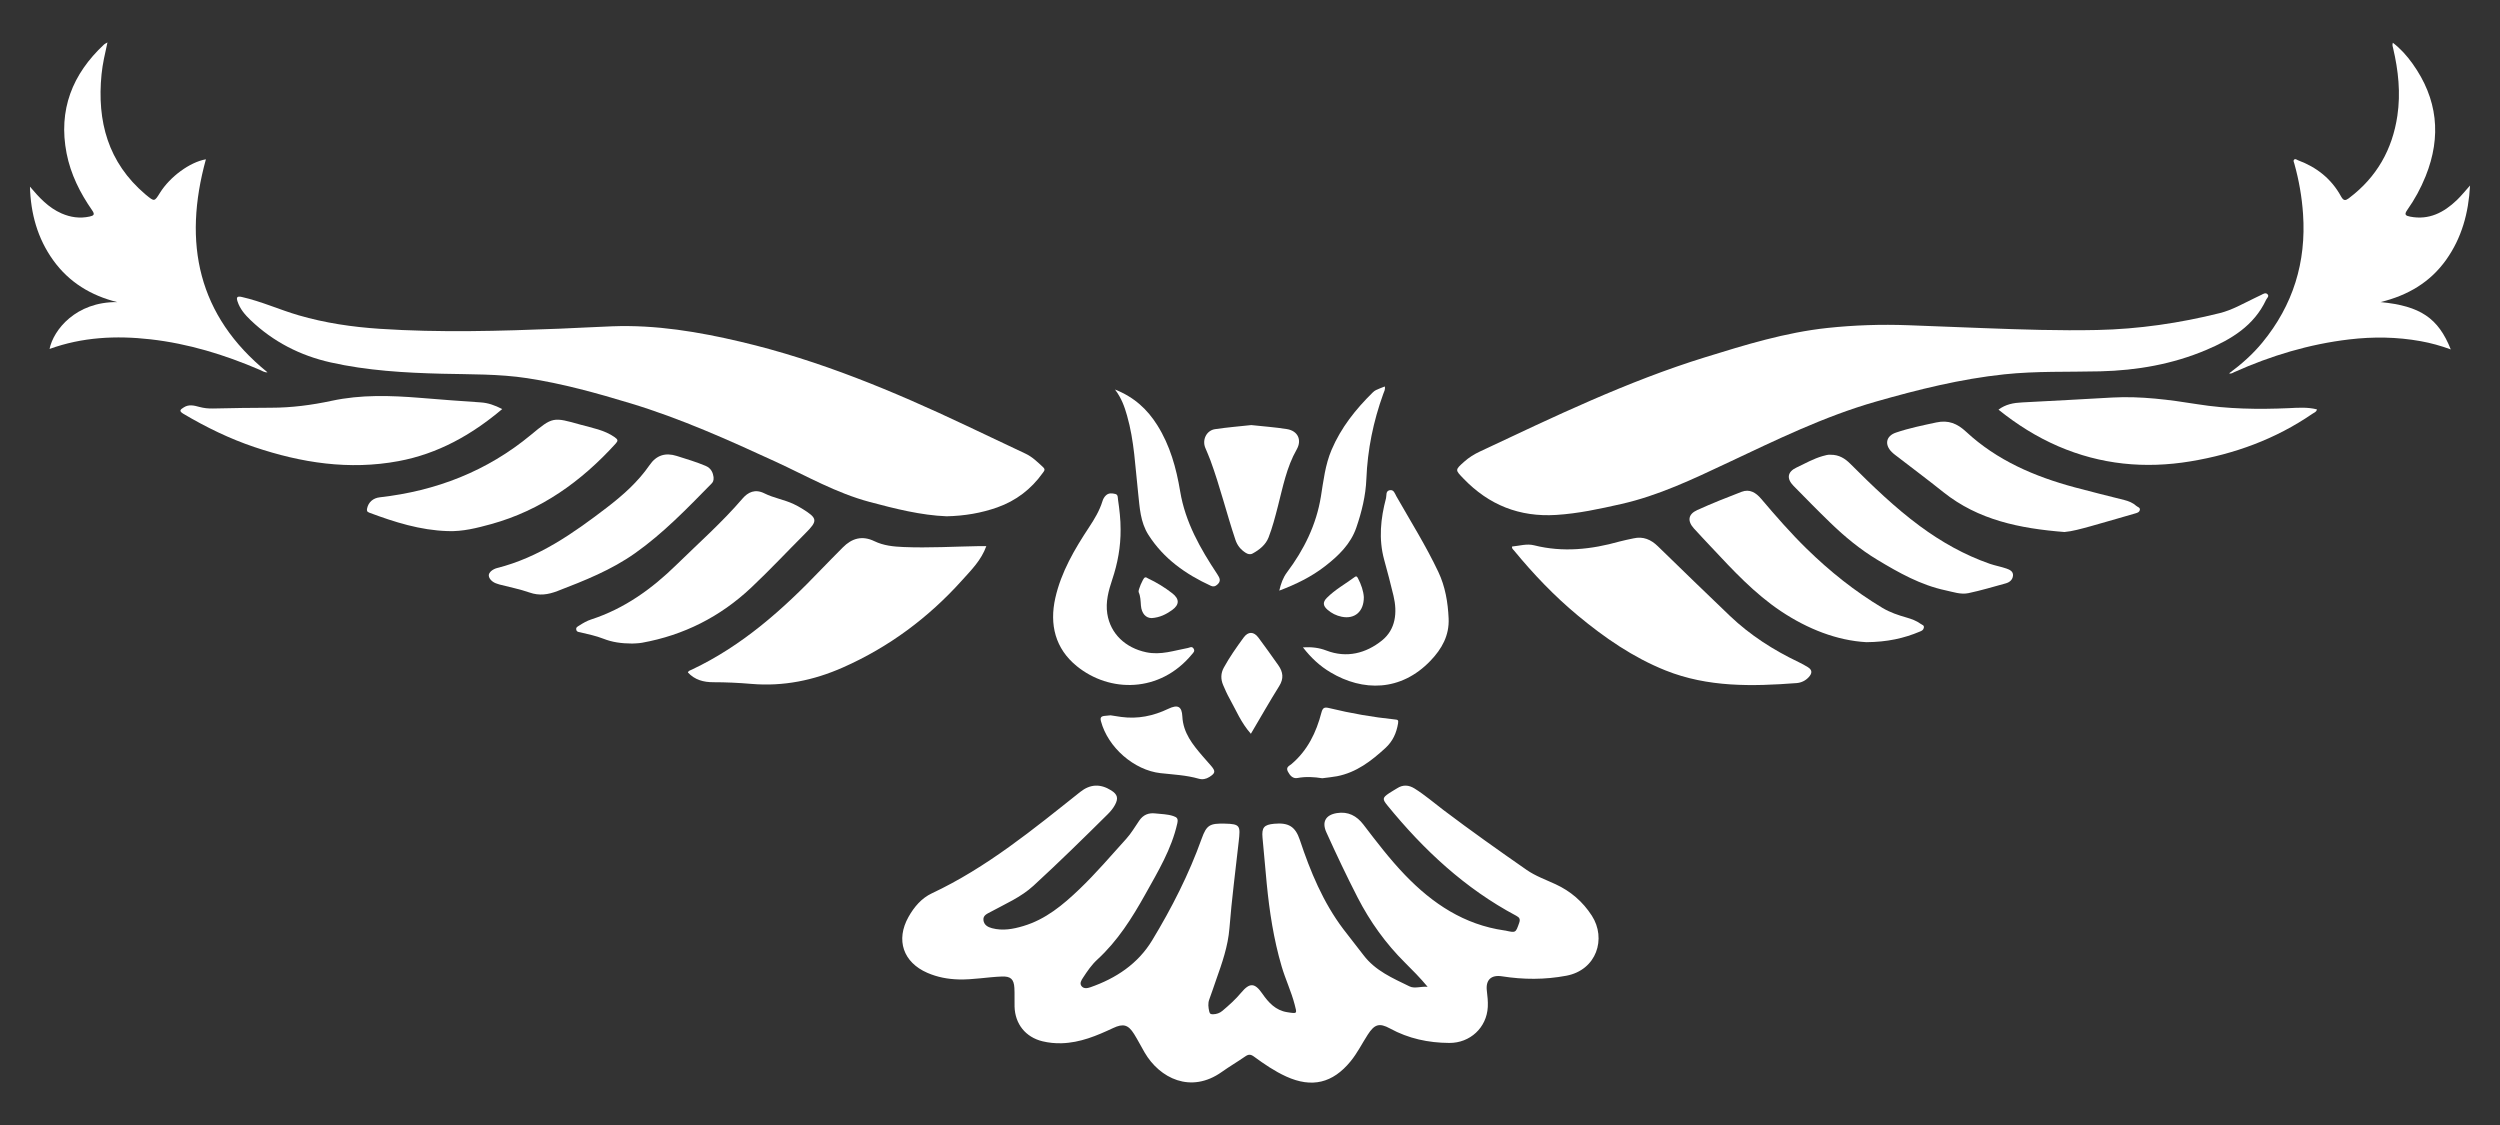
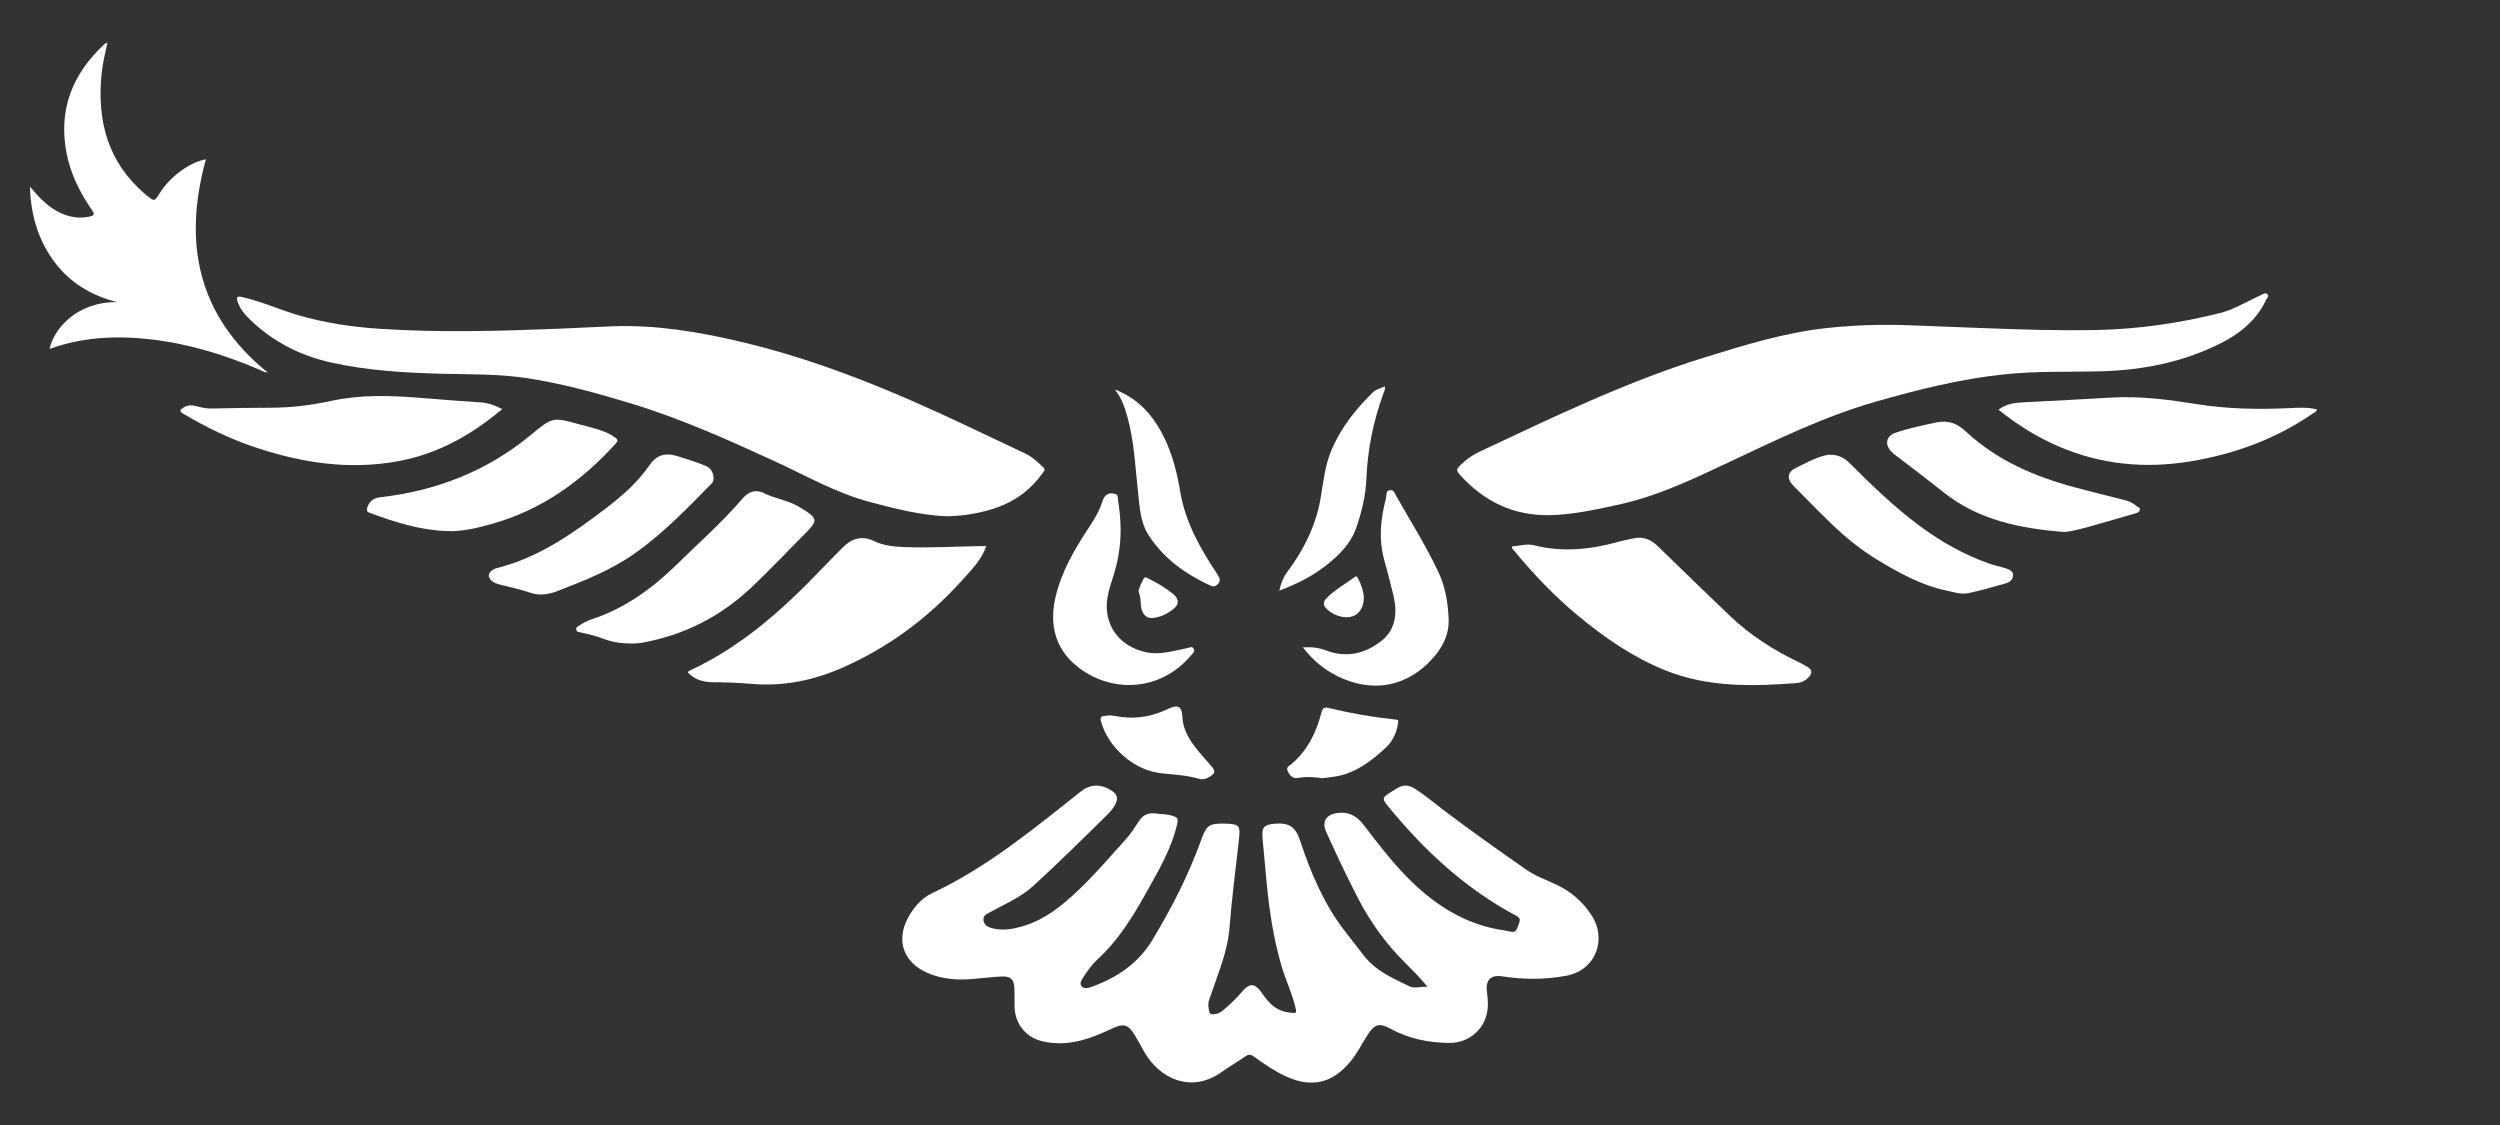
<svg xmlns="http://www.w3.org/2000/svg" version="1.1" id="Layer_1" x="0px" y="0px" viewBox="0 0 1001.52 450.7" style="enable-background:new 0 0 1001.52 450.7;" xml:space="preserve">
  <rect x="0" y="0" width="1001.52" height="450.7" fill="#333333" stroke="none" />
  <style type="text/css">
	.st0{fill:#FFFFFF;}
</style>
  <g id="_x32_Obn2Y.tif">
    <g>
      <path class="st0" d="M571.92,395.32c-3.08-3.69-6.05-6.67-9.05-9.65c-7.74-7.68-14.02-16.44-19.01-26.15    c-4.41-8.58-8.53-17.3-12.51-26.09c-1.88-4.14-0.3-6.98,4.22-7.7c4.49-0.72,7.92,1.07,10.62,4.6c5.31,6.95,10.61,13.9,16.69,20.22    c11.01,11.44,23.67,19.88,39.77,22.19c0.16,0.02,0.33,0.03,0.49,0.07c4.14,0.92,4.04,0.89,5.44-3.04    c0.54-1.53,0.19-2.19-1.16-2.91c-20.5-10.89-37.09-26.38-51.64-44.23c-2.06-2.53-1.96-3.07,0.71-4.87    c1.03-0.7,2.14-1.28,3.19-1.96c2.37-1.54,4.71-1.35,7.03,0.1c4.11,2.57,7.76,5.74,11.61,8.65c10.9,8.24,22.04,16.13,33.25,23.93    c3.6,2.5,7.69,3.93,11.6,5.75c6.06,2.8,10.9,6.98,14.52,12.58c5.95,9.2,1.92,21.78-10.18,24.07c-8.67,1.63-17.19,1.59-25.81,0.24    c-4.33-0.68-6.58,1.44-6.06,5.78c0.26,2.16,0.49,4.3,0.38,6.47c-0.42,8.33-7.12,14.5-15.43,14.44    c-8.39-0.06-16.31-1.73-23.74-5.79c-4.32-2.36-6.24-1.68-8.92,2.48c-2.3,3.56-4.18,7.38-6.89,10.69    c-7.16,8.74-15.5,10.74-25.77,6.07c-4.65-2.12-8.84-4.99-12.93-7.99c-1.31-0.96-2.2-0.96-3.49-0.06c-3.07,2.14-6.32,4.03-9.37,6.2    c-12.41,8.84-24.92,2.58-30.96-7.81c-1.42-2.44-2.7-4.97-4.2-7.37c-2.36-3.78-4.37-4.27-8.38-2.39    c-6.57,3.08-13.22,5.89-20.66,6.09c-2.61,0.07-5.16-0.18-7.68-0.79c-6.74-1.65-10.96-6.91-11.16-13.87    c-0.07-2.5,0.07-5.01-0.07-7.5c-0.2-3.57-1.53-4.71-5.07-4.57c-5.74,0.22-11.4,1.31-17.18,1.17c-4.4-0.11-8.58-0.9-12.6-2.64    c-9.71-4.21-12.75-13.18-7.57-22.4c2.25-4.01,5.23-7.52,9.36-9.46c22.02-10.34,40.6-25.65,59.44-40.62    c3.98-3.16,8.05-3.34,12.38-0.63c2.57,1.61,2.99,3.18,1.52,5.86c-0.76,1.4-1.77,2.61-2.91,3.73    c-9.76,9.68-19.58,19.31-29.71,28.61c-5.06,4.64-11.3,7.28-17.2,10.5c-1.39,0.76-3.08,1.35-2.85,3.32c0.22,1.9,1.75,2.76,3.43,3.2    c4.26,1.13,8.43,0.36,12.52-0.86c8.98-2.67,15.92-8.48,22.52-14.8c6.63-6.35,12.57-13.33,18.72-20.13c2-2.2,3.52-4.84,5.22-7.31    c1.57-2.29,3.66-3.2,6.44-2.88c2.39,0.28,4.8,0.26,7.14,1.03c1.59,0.52,2.09,1.05,1.66,2.98c-2.32,10.34-7.72,19.24-12.77,28.31    c-5.33,9.55-11.11,18.76-19.28,26.24c-2.27,2.08-4.02,4.66-5.71,7.25c-0.7,1.07-1.49,2.29-0.56,3.42c0.88,1.07,2.3,0.83,3.51,0.41    c10.29-3.59,19.06-9.4,24.75-18.81c7.84-12.95,14.71-26.43,19.83-40.73c1.98-5.53,3.33-6.13,9.23-6.01    c6.27,0.13,6.31,0.87,5.61,7.15c-1.28,11.58-2.8,23.14-3.72,34.76c-0.57,7.22-2.95,13.96-5.34,20.7c-0.92,2.59-1.75,5.2-2.72,7.77    c-0.63,1.66-0.39,3.24-0.03,4.89c0.22,0.99,0.71,1.13,1.58,1.1c1.39-0.05,2.59-0.46,3.66-1.35c2.68-2.25,5.27-4.58,7.53-7.28    c3.45-4.13,5.47-4.01,8.51,0.39c2.48,3.58,5.34,6.68,9.9,7.4c4.24,0.67,3.99,0.64,3.04-3.05c-1.35-5.22-3.71-10.13-5.23-15.33    c-3.18-10.83-4.87-21.91-5.96-33.11c-0.6-6.13-1.16-12.27-1.69-18.41c-0.36-4.09,0.6-5.2,4.69-5.58    c5.69-0.52,8.45,1.06,10.26,6.47c4.23,12.69,9.29,24.95,17.41,35.72c2.65,3.52,5.45,6.94,8.11,10.46    c4.73,6.25,11.69,9.21,18.4,12.49C566.69,396.17,569.08,395.1,571.92,395.32z" />
      <path class="st0" d="M794.71,131.45c15.15,0.57,30.31,1.07,45.47,0.75c16.61-0.35,32.99-2.75,49.1-6.77    c4.94-1.23,9.37-3.82,13.94-6.01c0.9-0.43,1.81-0.85,2.7-1.3c0.82-0.42,1.75-1.04,2.5-0.2c0.72,0.8-0.28,1.51-0.61,2.2    c-4.85,10.38-13.93,15.82-23.89,20.04c-13.57,5.76-27.86,8.24-42.54,8.6c-12.81,0.31-25.65-0.15-38.44,1.2    c-17.53,1.85-34.51,6.09-51.41,10.92c-20.82,5.95-40.13,15.44-59.61,24.61c-13.76,6.48-27.52,13.06-42.47,16.43    c-8.59,1.94-17.19,3.82-26.05,4.37c-14.67,0.91-26.91-3.97-37.06-14.5c-3.44-3.57-3.53-3.46,0.23-6.83c1.88-1.68,4-3,6.26-4.06    c29.56-13.89,58.99-28.11,90.3-37.79c16.04-4.96,32.1-9.92,48.91-11.72c10.78-1.15,21.6-1.5,32.43-1.1    C774.57,130.66,784.64,131.06,794.71,131.45z" />
      <path class="st0" d="M379.23,206.83c-10.25-0.4-20.55-3-30.86-5.75c-13.31-3.55-25.17-10.36-37.52-16.06    c-19.04-8.77-38.13-17.35-58.24-23.44c-13.61-4.12-27.3-7.93-41.4-10.08c-11.33-1.73-22.75-1.5-34.15-1.78    c-14.99-0.38-29.96-1.24-44.64-4.54c-12.15-2.73-22.97-8.26-32.03-16.93c-2.21-2.12-4.27-4.47-5.24-7.5    c-0.51-1.59-0.26-2.23,1.72-1.78c7.82,1.76,15.11,5.11,22.77,7.34c10.6,3.09,21.46,4.68,32.43,5.41c24.06,1.6,48.13,0.9,72.2-0.05    c6.99-0.28,13.97-0.69,20.97-0.95c17.55-0.66,34.6,2.2,51.62,6.22c31.44,7.42,60.99,19.74,90.04,33.47    c7.97,3.77,15.92,7.56,23.89,11.31c2.77,1.3,4.89,3.4,7.09,5.45c1.06,0.98,0.36,1.58-0.15,2.3c-4.63,6.5-10.71,11.14-18.22,13.8    C393.12,205.52,386.49,206.67,379.23,206.83z" />
      <path class="st0" d="M12,74.77c3.66,4.34,7.4,8.43,12.67,10.73c3.6,1.57,7.31,2.1,11.2,1.26c1.74-0.38,2.21-0.83,1.05-2.5    c-4.84-6.95-8.6-14.45-10.24-22.82c-3.39-17.4,2.28-31.75,15.02-43.63c0.28-0.26,0.67-0.41,1.35-0.81    c-0.98,4.47-1.96,8.57-2.37,12.77c-1.87,18.82,2.59,35.34,17.51,48.05c0.13,0.11,0.26,0.21,0.39,0.32    c3.28,2.68,3.28,2.68,5.49-0.87c4.01-6.45,11.96-12.32,18.42-13.45c-9.24,33.5-3.36,62.6,24.68,85.35    c-1.21,0.09-2.17-0.6-3.16-1.03c-14.05-6.04-28.57-10.49-43.8-12.21c-13.7-1.55-27.25-0.89-40.36,3.87    c1.57-7.65,10.56-18.94,27.09-18.77c-10.49-2.63-19.25-7.9-25.61-16.75C15.01,95.49,12.29,85.53,12,74.77z" />
-       <path class="st0" d="M953.67,121.02c15.95,1.53,23.15,6.43,28.13,18.96c-4.06-1.49-8-2.57-12.04-3.3    c-9.5-1.72-19.03-1.84-28.6-0.71c-16.08,1.89-31.37,6.51-46.11,13.11c-0.57,0.25-1.12,0.77-2.05,0.48    c4.98-3.67,9.49-7.67,13.33-12.35c12.31-14.98,17.61-32.18,16.29-51.49c-0.47-6.83-1.64-13.53-3.48-20.12    c-0.15-0.54-0.56-1.18-0.1-1.64c0.51-0.51,1.07,0.06,1.58,0.25c7.46,2.76,13.37,7.44,17.2,14.44c1.11,2.03,1.89,1.71,3.33,0.62    c10.99-8.31,17.26-19.39,19.26-32.92c1.35-9.1,0.39-18.1-1.7-27c-0.15-0.64-0.44-1.26-0.12-2.23c3.13,2.41,5.65,5.24,7.86,8.33    c10.08,14.07,11.72,29.15,5.27,45.16c-1.93,4.8-4.4,9.33-7.38,13.55c-1.29,1.83-0.64,2.27,1.2,2.63    c7.56,1.46,13.48-1.65,18.7-6.64c1.77-1.7,3.31-3.64,5.28-5.84c-0.6,11.08-3.34,20.99-9.58,29.78    C973.6,112.99,964.81,118.27,953.67,121.02z" />
      <path class="st0" d="M605.75,218.94c2.91-0.26,5.89-1.23,8.81-0.49c11.59,2.92,22.95,1.66,34.25-1.52    c1.84-0.52,3.73-0.83,5.59-1.26c3.87-0.89,6.99,0.48,9.73,3.14c9.63,9.34,19.22,18.72,28.94,27.97    c8.09,7.7,17.39,13.65,27.45,18.45c1.27,0.61,2.51,1.29,3.71,2.03c1.91,1.17,1.75,2.52,0.33,4.05c-1.33,1.43-3.03,2.2-4.85,2.34    c-17.77,1.35-35.52,1.72-52.46-5.06c-13.02-5.21-24.45-13.11-35.2-22.04c-9.39-7.8-17.77-16.58-25.51-26    C606.2,220.12,605.6,219.82,605.75,218.94z" />
      <path class="st0" d="M395.13,218.78c-2.05,5.68-6.01,9.56-9.66,13.62c-13.47,15.01-29.3,26.81-47.79,34.99    c-11.7,5.18-23.85,7.67-36.68,6.58c-5.06-0.43-10.15-0.67-15.22-0.67c-3.96,0-7.4-0.92-10.2-3.9c0.21-0.72,1.02-0.89,1.64-1.18    c20.15-9.54,36.43-24.07,51.64-39.98c2.88-3.01,5.84-5.95,8.76-8.92c3.65-3.71,7.79-4.88,12.67-2.52    c3.67,1.78,7.67,2.18,11.66,2.34c10.16,0.43,20.32-0.2,30.48-0.37C393.25,218.77,394.08,218.78,395.13,218.78z" />
      <path class="st0" d="M201.2,163.87c-12.39,10.45-25.83,17.93-41.54,20.86c-19.77,3.68-38.93,0.7-57.73-5.63    c-9.97-3.35-19.36-7.95-28.41-13.29c-2.08-1.23-1.2-1.77,0.12-2.62c2.07-1.33,4.2-0.72,6.27-0.16c1.79,0.48,3.56,0.66,5.42,0.62    c7.75-0.16,15.49-0.31,23.24-0.31c8.2,0,16.3-1.06,24.27-2.77c11.82-2.54,23.65-2.14,35.55-1.18c8.05,0.65,16.1,1.3,24.16,1.81    C195.53,161.39,198.19,162.33,201.2,163.87z" />
      <path class="st0" d="M800.61,164.11c2.89-2.17,6.07-2.74,9.49-2.9c12.06-0.56,24.1-1.33,36.15-1.96    c11.46-0.61,22.77,0.88,34.03,2.68c12.16,1.94,24.35,2.12,36.6,1.58c3.74-0.17,7.48-0.48,11.3,0.49    c-0.18,1.06-1.15,1.31-1.83,1.78c-14.79,10.14-31.19,16.11-48.82,19.04c-18.28,3.03-35.95,1.31-53-6.05    C815.85,175.01,807.94,170.02,800.61,164.11z" />
      <path class="st0" d="M253.25,257.81c-4.44-0.02-8.03-0.56-11.49-1.92c-3.02-1.19-6.21-1.83-9.36-2.59    c-0.64-0.15-1.33-0.11-1.53-0.99c-0.23-1,0.48-1.26,1.11-1.67c1.54-1,3.13-1.93,4.87-2.49c13.29-4.32,24.27-12.23,34.13-21.88    c8.92-8.73,18.3-17,26.45-26.51c2.23-2.6,5.06-4,8.83-2.1c3.69,1.85,7.92,2.49,11.68,4.27c1.12,0.53,2.23,1.12,3.29,1.78    c6.39,3.94,6.49,4.87,1.34,10.01c-7.24,7.24-14.24,14.73-21.7,21.75c-12.34,11.61-26.94,19-43.66,22.02    C255.69,257.76,254.09,257.75,253.25,257.81z" />
-       <path class="st0" d="M747.69,257.26c-11.72-0.66-23.44-5.21-34.22-12.4c-10.62-7.09-19.22-16.4-27.88-25.65    c-2.33-2.49-4.69-4.96-6.98-7.49c-2.71-3-2.37-5.72,1.32-7.39c5.82-2.64,11.77-5.01,17.74-7.3c3.25-1.25,5.76,0.31,7.87,2.8    c5.88,6.92,11.83,13.76,18.34,20.11c9.21,8.99,19.19,16.97,30.25,23.59c3.04,1.82,6.32,2.91,9.68,3.87    c1.99,0.57,3.96,1.29,5.66,2.54c0.54,0.4,1.48,0.51,1.22,1.6c-0.2,0.87-0.8,1.15-1.52,1.45    C762.73,255.72,756.04,257.2,747.69,257.26z" />
      <path class="st0" d="M179.35,212.76c-10.97-0.33-21.25-3.58-31.41-7.38c-0.95-0.35-1.05-0.84-0.88-1.69    c0.52-2.49,2.4-4.16,5.05-4.46c22.61-2.56,42.99-10.44,60.63-25.06c8.69-7.21,8.79-7.15,19.8-4.05c4.69,1.32,9.58,2.11,13.73,5.04    c1.33,0.94,1.4,1.43,0.33,2.6c-13.77,15.14-29.86,26.68-49.83,32.2C191.08,211.52,185.35,213,179.35,212.76z" />
      <path class="st0" d="M827.04,213.13c-17.99-1.42-34.53-4.81-48.51-15.97c-6.37-5.09-12.91-9.97-19.37-14.95    c-0.46-0.36-0.91-0.73-1.32-1.14c-2.97-2.98-2.3-6.42,1.69-7.77c5.28-1.8,10.74-2.9,16.19-4.07c4.82-1.04,8.37,0.43,11.92,3.73    c12.37,11.49,27.43,17.94,43.51,22.27c6.58,1.77,13.19,3.4,19.8,5.06c1.8,0.45,3.48,1.12,4.88,2.38c0.52,0.47,1.55,0.62,1.42,1.53    c-0.15,1.07-1.17,1.28-2.06,1.54c-5.91,1.7-11.8,3.44-17.72,5.09C833.79,211.84,830.11,212.87,827.04,213.13z" />
      <path class="st0" d="M285.86,191.14c0.12,1.45-0.29,2.06-0.83,2.61c-9.68,9.86-19.25,19.83-30.61,27.86    c-9.54,6.75-20.25,10.99-31.05,15.15c-3.81,1.47-7.29,1.99-11.23,0.61c-3.91-1.37-8.01-2.16-12.03-3.21    c-0.32-0.08-0.63-0.22-0.95-0.31c-1.76-0.49-3.31-1.9-3.35-3.33c-0.03-1.28,1.67-2.54,3.32-2.96    c16.71-4.21,30.42-13.86,43.82-24.1c6.52-4.99,12.6-10.36,17.29-17.16c2.73-3.96,6.33-5.08,10.88-3.64    c3.88,1.23,7.78,2.38,11.53,3.96C285.01,187.6,285.64,189.54,285.86,191.14z" />
      <path class="st0" d="M733.3,182.18c3.43-0.05,5.84,1.51,7.95,3.62c8.83,8.83,17.79,17.51,27.87,24.95    c8.62,6.36,17.84,11.56,27.97,15.1c2.19,0.76,4.5,1.15,6.69,1.91c1.3,0.45,2.82,1.13,2.64,2.89c-0.17,1.64-1.37,2.64-2.92,3.06    c-4.97,1.36-9.91,2.85-14.94,3.91c-3.04,0.64-6.1-0.47-9.1-1.11c-10-2.12-18.75-7.05-27.38-12.25    c-6.88-4.15-13.03-9.23-18.78-14.79c-5.03-4.86-9.92-9.86-14.82-14.85c-2.85-2.91-2.42-5.61,1.19-7.31    c3.45-1.63,6.78-3.54,10.48-4.6C731.29,182.38,732.4,182.08,733.3,182.18z" />
      <path class="st0" d="M521.96,259.33c3.49-0.19,6.4,0.13,9.4,1.28c8.13,3.13,15.88,1.12,22.28-4.04c5.5-4.44,6.2-11.14,4.61-17.88    c-1.14-4.85-2.44-9.67-3.75-14.47c-2.26-8.3-1.41-16.49,0.75-24.64c0.29-1.11-0.21-2.81,1.4-3.18c1.74-0.4,2.14,1.35,2.74,2.4    c5.71,10.04,11.86,19.84,16.81,30.3c2.78,5.87,3.84,12.16,4.13,18.63c0.31,6.84-2.7,12.19-7.23,16.93    c-11.95,12.5-27.21,12.36-40.05,4.71C528.8,266.86,525.21,263.53,521.96,259.33z" />
      <path class="st0" d="M448.92,212.1c0.06,6.89-1.16,13.55-3.35,20.08c-1.48,4.43-2.72,8.96-1.98,13.7    c1.26,8.05,7.32,13.68,15.61,15.42c5.85,1.23,11.18-0.7,16.7-1.72c0.75-0.14,1.55-0.8,2.23,0.21c0.71,1.07-0.09,1.68-0.66,2.37    c-12.82,15.5-32.95,15.42-46.13,4.68c-8.61-7.02-10.96-16.63-8.58-27.26c2.35-10.45,7.73-19.57,13.56-28.41    c2.15-3.27,4.17-6.6,5.33-10.38c0.27-0.88,0.7-1.68,1.39-2.33c1.13-1.07,2.49-0.88,3.77-0.57c1.13,0.27,0.95,1.44,1.08,2.3    C448.46,204.13,448.94,208.1,448.92,212.1z" />
-       <path class="st0" d="M501.26,170.29c4.88,0.53,9.63,0.86,14.3,1.61c4.38,0.71,6.07,4.36,3.91,8.15    c-4.06,7.13-5.55,15.07-7.56,22.87c-1.08,4.18-2.16,8.39-3.72,12.4c-1.13,2.9-3.62,4.92-6.39,6.42c-0.97,0.52-1.88,0.28-2.8-0.3    c-1.97-1.26-3.33-2.93-4.08-5.17c-3.54-10.55-6.17-21.39-10.01-31.84c-0.63-1.71-1.39-3.38-2.08-5.07    c-1.31-3.23,0.54-6.96,3.95-7.44C491.64,171.2,496.54,170.8,501.26,170.29z" />
      <path class="st0" d="M512.49,236.61c0.66-2.82,1.49-5.18,3.07-7.3c6.84-9.1,11.79-19.11,13.61-30.43    c1.02-6.32,1.72-12.66,4.26-18.65c3.78-8.9,9.65-16.26,16.46-22.97c0.41-0.4,0.89-0.79,1.4-1.03c1.11-0.52,2.26-0.93,3.47-1.41    c0.28,1.18-0.28,2.08-0.61,2.97c-3.99,11.02-6.31,22.33-6.77,34.09c-0.26,6.65-1.86,13.19-4.03,19.49    c-2.27,6.6-7.16,11.3-12.56,15.48C525.36,231.07,519.24,234.05,512.49,236.61z" />
      <path class="st0" d="M446.67,156.04c7.77,3.08,12.99,7.98,16.97,14.32c5.1,8.11,7.6,17.19,9.14,26.47    c2.06,12.43,8.09,22.95,14.86,33.18c1.05,1.59,1.65,2.84-0.08,4.28c-0.79,0.66-1.51,0.84-2.48,0.39    c-10.08-4.64-18.86-10.8-24.98-20.36c-3.32-5.19-3.51-11-4.15-16.76c-1.17-10.4-1.53-20.92-4.45-31.08    C450.5,162.98,449.34,159.56,446.67,156.04z" />
      <path class="st0" d="M529.71,311.77c-3.29-0.52-6.57-0.72-9.9-0.1c-1.86,0.35-3-0.92-3.86-2.54c-0.97-1.84,0.55-2.29,1.49-3.09    c6.41-5.45,9.87-12.64,11.93-20.56c0.55-2.09,1.27-2.26,3.19-1.8c8.64,2.1,17.39,3.63,26.24,4.54c1.11,0.11,1.52,0.18,1.28,1.56    c-0.66,3.89-2.09,7.15-5.11,9.92c-5.66,5.18-11.58,9.74-19.31,11.26C533.7,311.33,531.71,311.5,529.71,311.77z" />
      <path class="st0" d="M444.89,286.56c1.12,0.17,2.68,0.44,4.24,0.65c6.64,0.91,12.89-0.38,18.89-3.25    c3.79-1.81,5.44-1.02,5.64,3.06c0.32,6.58,4.12,11.24,8.1,15.88c1.14,1.33,2.32,2.61,3.45,3.94c1.82,2.15,1.7,2.89-0.71,4.42    c-1.33,0.84-2.76,1.13-4.3,0.69c-5-1.43-10.17-1.65-15.29-2.22c-10.61-1.19-21.05-10.31-23.85-20.78    c-0.4-1.48,0.05-1.99,1.38-2.15C443.12,286.73,443.78,286.67,444.89,286.56z" />
-       <path class="st0" d="M501.11,293.96c-3.93-4.42-5.95-9.47-8.56-14.15c-0.97-1.73-1.78-3.56-2.56-5.39    c-0.99-2.34-0.97-4.68,0.27-6.95c2.32-4.24,5.1-8.17,7.94-12.06c1.83-2.51,4.07-2.47,5.92,0.01c2.73,3.66,5.38,7.39,8.01,11.12    c1.88,2.67,2.22,5.29,0.34,8.29C508.61,281.01,505,287.37,501.11,293.96z" />
      <path class="st0" d="M546.36,239.21c0.04,5.83-3.68,8.91-8.84,7.87c-2.17-0.44-4.1-1.39-5.75-2.85c-1.78-1.57-1.93-2.99-0.24-4.71    c3.3-3.33,7.43-5.59,11.18-8.36c0.73-0.54,1-0.07,1.3,0.5C545.34,234.19,546.22,236.85,546.36,239.21z" />
      <path class="st0" d="M461.39,247.61c-2.31,0.01-4.07-1.79-4.33-5.08c-0.14-1.82-0.14-3.62-0.91-5.34    c-0.32-0.72,1.73-5.38,2.38-5.78c0.56-0.35,0.93,0.09,1.35,0.29c3.46,1.63,6.72,3.61,9.73,5.96c2.99,2.32,2.91,4.63-0.14,6.79    C467.15,246.09,464.67,247.38,461.39,247.61z" />
    </g>
  </g>
</svg>